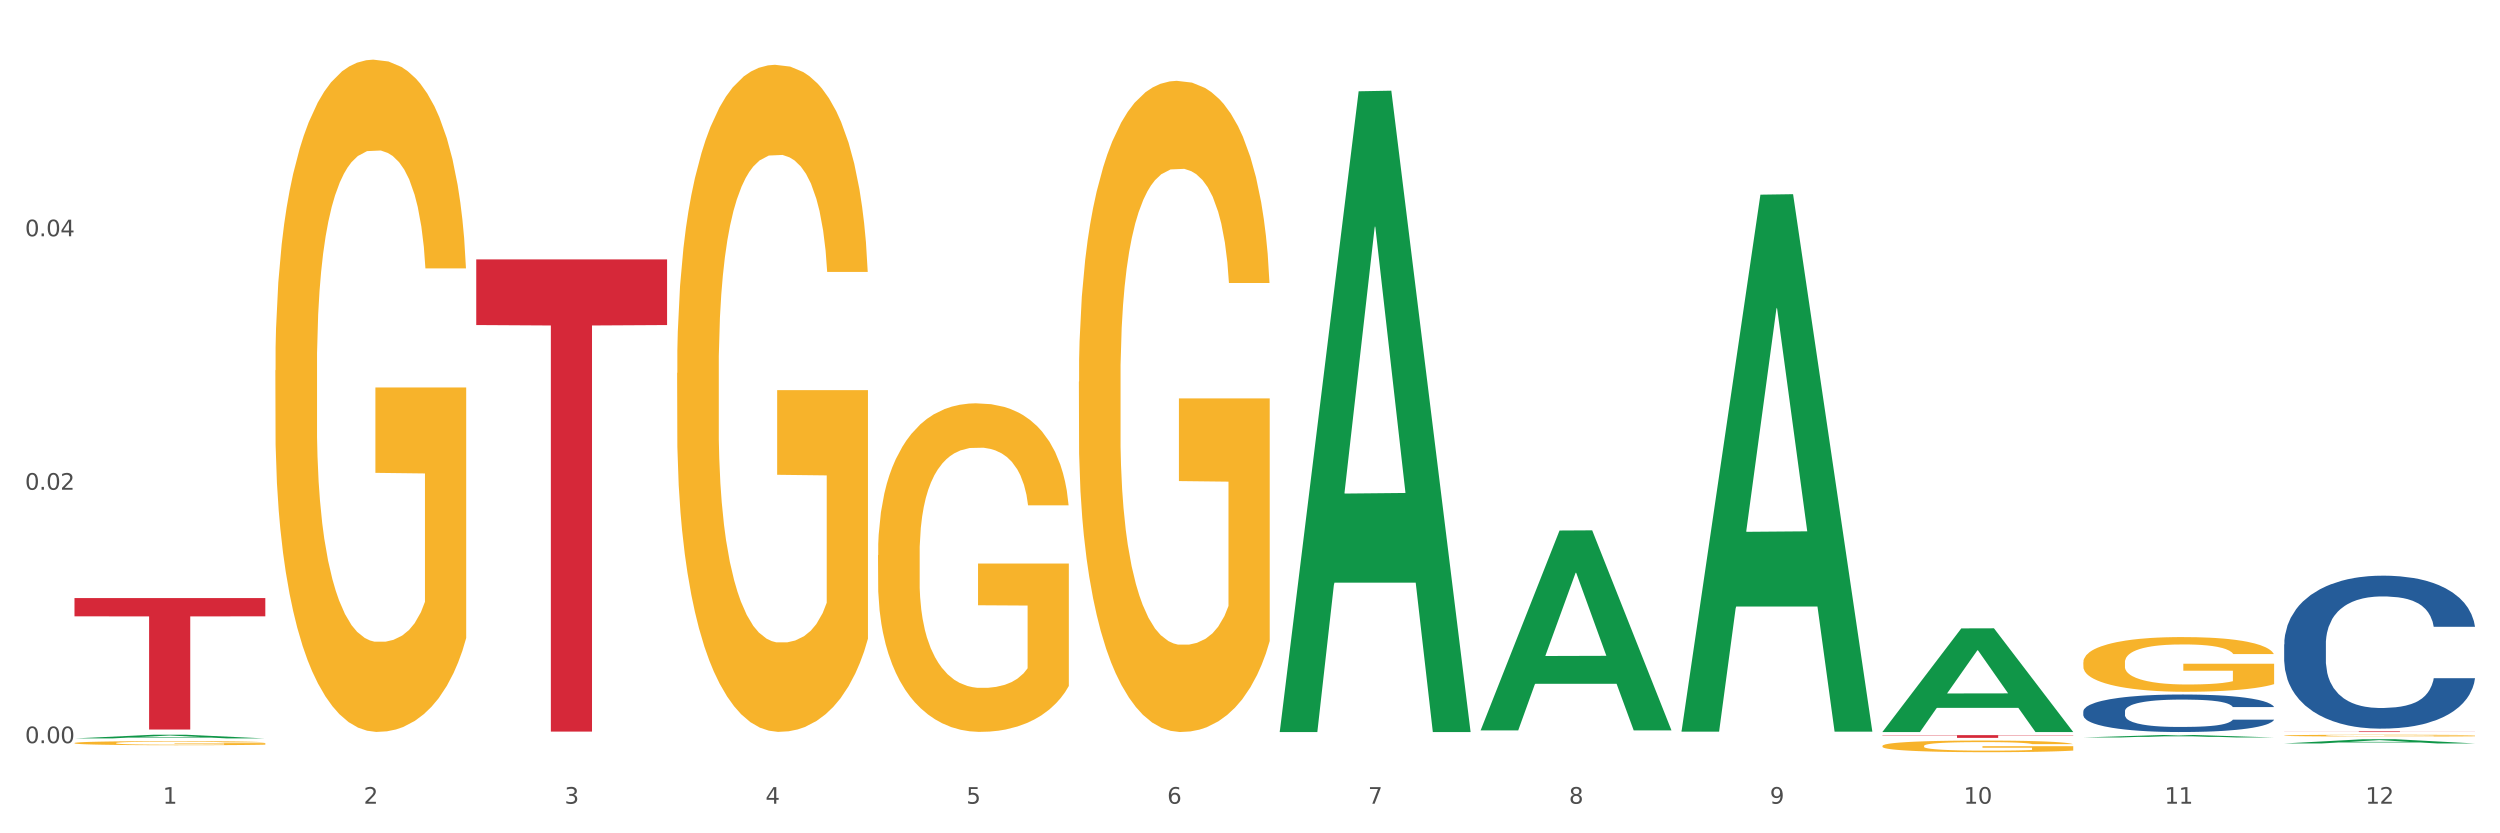
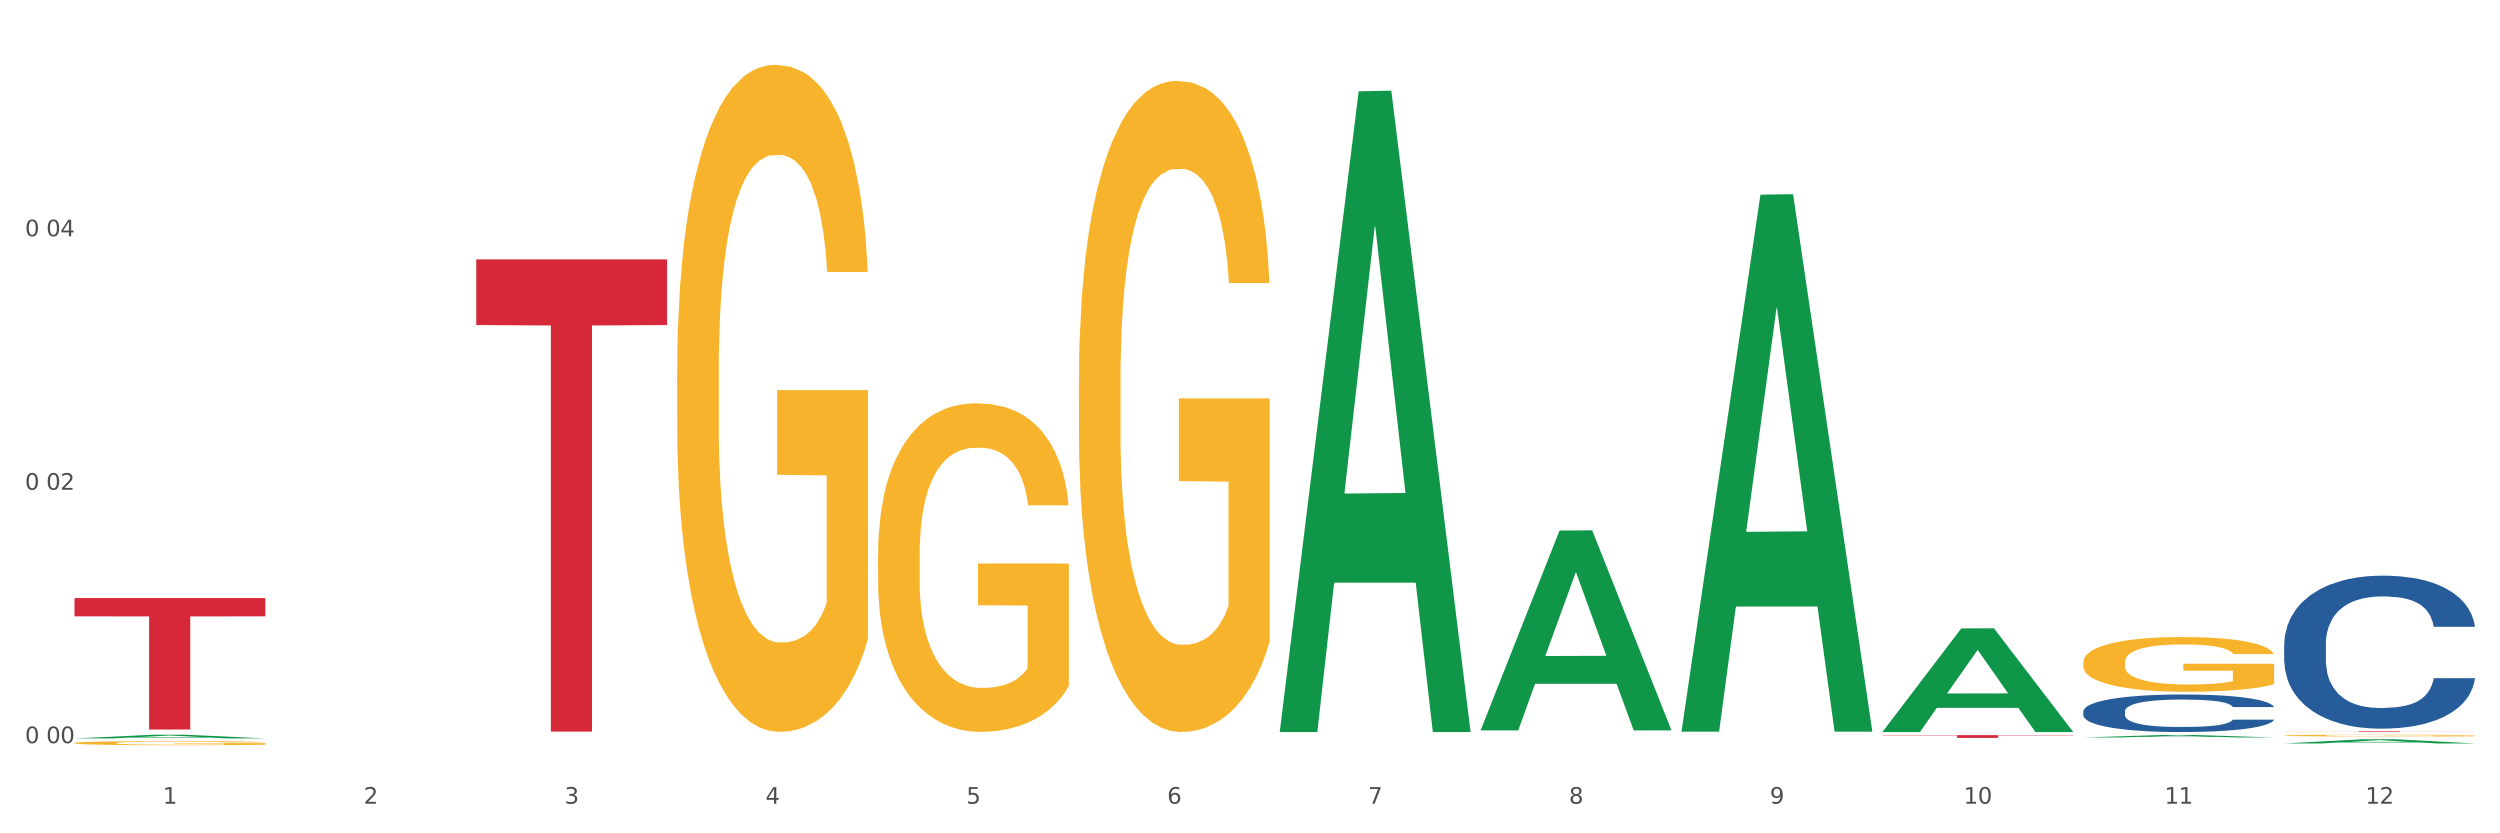
<svg xmlns="http://www.w3.org/2000/svg" xmlns:xlink="http://www.w3.org/1999/xlink" width="1080pt" height="360pt" viewBox="0 0 1080 360" version="1.1">
  <rect x="0" y="0" width="1080" height="360" fill="#333333" stroke="none" />
  <defs>
    <style type="text/css">*{stroke-linejoin: round; stroke-linecap: butt}</style>
  </defs>
  <g id="figure_1">
    <g id="patch_1">
      <path d="M 0 360  L 1080 360  L 1080 0  L 0 0  z " style="fill: #ffffff; stroke: #ffffff; stroke-linejoin: miter" />
    </g>
    <g id="axes_1">
      <g id="matplotlib.axis_1">
        <g id="xtick_1">
          <g id="text_1">
            <g style="fill: #4d4d4d" transform="translate(70.342 347.204) scale(0.096 -0.096)">
              <defs>
                <path id="DejaVuSans-31" d="M 794 531  L 1825 531  L 1825 4091  L 703 3866  L 703 4441  L 1819 4666  L 2450 4666  L 2450 531  L 3481 531  L 3481 0  L 794 0  L 794 531  z " transform="scale(0.016)" />
              </defs>
              <use xlink:href="#DejaVuSans-31" />
            </g>
          </g>
        </g>
        <g id="xtick_2">
          <g id="text_2">
            <g style="fill: #4d4d4d" transform="translate(157.122 347.204) scale(0.096 -0.096)">
              <defs>
                <path id="DejaVuSans-32" d="M 1228 531  L 3431 531  L 3431 0  L 469 0  L 469 531  Q 828 903 1448 1529  Q 2069 2156 2228 2338  Q 2531 2678 2651 2914  Q 2772 3150 2772 3378  Q 2772 3750 2511 3984  Q 2250 4219 1831 4219  Q 1534 4219 1204 4116  Q 875 4013 500 3803  L 500 4441  Q 881 4594 1212 4672  Q 1544 4750 1819 4750  Q 2544 4750 2975 4387  Q 3406 4025 3406 3419  Q 3406 3131 3298 2873  Q 3191 2616 2906 2266  Q 2828 2175 2409 1742  Q 1991 1309 1228 531  z " transform="scale(0.016)" />
              </defs>
              <use xlink:href="#DejaVuSans-32" />
            </g>
          </g>
        </g>
        <g id="xtick_3">
          <g id="text_3">
            <g style="fill: #4d4d4d" transform="translate(243.902 347.204) scale(0.096 -0.096)">
              <defs>
                <path id="DejaVuSans-33" d="M 2597 2516  Q 3050 2419 3304 2112  Q 3559 1806 3559 1356  Q 3559 666 3084 287  Q 2609 -91 1734 -91  Q 1441 -91 1130 -33  Q 819 25 488 141  L 488 750  Q 750 597 1062 519  Q 1375 441 1716 441  Q 2309 441 2620 675  Q 2931 909 2931 1356  Q 2931 1769 2642 2001  Q 2353 2234 1838 2234  L 1294 2234  L 1294 2753  L 1863 2753  Q 2328 2753 2575 2939  Q 2822 3125 2822 3475  Q 2822 3834 2567 4026  Q 2313 4219 1838 4219  Q 1578 4219 1281 4162  Q 984 4106 628 3988  L 628 4550  Q 988 4650 1302 4700  Q 1616 4750 1894 4750  Q 2613 4750 3031 4423  Q 3450 4097 3450 3541  Q 3450 3153 3228 2886  Q 3006 2619 2597 2516  z " transform="scale(0.016)" />
              </defs>
              <use xlink:href="#DejaVuSans-33" />
            </g>
          </g>
        </g>
        <g id="xtick_4">
          <g id="text_4">
            <g style="fill: #4d4d4d" transform="translate(330.683 347.204) scale(0.096 -0.096)">
              <defs>
                <path id="DejaVuSans-34" d="M 2419 4116  L 825 1625  L 2419 1625  L 2419 4116  z M 2253 4666  L 3047 4666  L 3047 1625  L 3713 1625  L 3713 1100  L 3047 1100  L 3047 0  L 2419 0  L 2419 1100  L 313 1100  L 313 1709  L 2253 4666  z " transform="scale(0.016)" />
              </defs>
              <use xlink:href="#DejaVuSans-34" />
            </g>
          </g>
        </g>
        <g id="xtick_5">
          <g id="text_5">
            <g style="fill: #4d4d4d" transform="translate(417.463 347.204) scale(0.096 -0.096)">
              <defs>
                <path id="DejaVuSans-35" d="M 691 4666  L 3169 4666  L 3169 4134  L 1269 4134  L 1269 2991  Q 1406 3038 1543 3061  Q 1681 3084 1819 3084  Q 2600 3084 3056 2656  Q 3513 2228 3513 1497  Q 3513 744 3044 326  Q 2575 -91 1722 -91  Q 1428 -91 1123 -41  Q 819 9 494 109  L 494 744  Q 775 591 1075 516  Q 1375 441 1709 441  Q 2250 441 2565 725  Q 2881 1009 2881 1497  Q 2881 1984 2565 2268  Q 2250 2553 1709 2553  Q 1456 2553 1204 2497  Q 953 2441 691 2322  L 691 4666  z " transform="scale(0.016)" />
              </defs>
              <use xlink:href="#DejaVuSans-35" />
            </g>
          </g>
        </g>
        <g id="xtick_6">
          <g id="text_6">
            <g style="fill: #4d4d4d" transform="translate(504.243 347.204) scale(0.096 -0.096)">
              <defs>
                <path id="DejaVuSans-36" d="M 2113 2584  Q 1688 2584 1439 2293  Q 1191 2003 1191 1497  Q 1191 994 1439 701  Q 1688 409 2113 409  Q 2538 409 2786 701  Q 3034 994 3034 1497  Q 3034 2003 2786 2293  Q 2538 2584 2113 2584  z M 3366 4563  L 3366 3988  Q 3128 4100 2886 4159  Q 2644 4219 2406 4219  Q 1781 4219 1451 3797  Q 1122 3375 1075 2522  Q 1259 2794 1537 2939  Q 1816 3084 2150 3084  Q 2853 3084 3261 2657  Q 3669 2231 3669 1497  Q 3669 778 3244 343  Q 2819 -91 2113 -91  Q 1303 -91 875 529  Q 447 1150 447 2328  Q 447 3434 972 4092  Q 1497 4750 2381 4750  Q 2619 4750 2861 4703  Q 3103 4656 3366 4563  z " transform="scale(0.016)" />
              </defs>
              <use xlink:href="#DejaVuSans-36" />
            </g>
          </g>
        </g>
        <g id="xtick_7">
          <g id="text_7">
            <g style="fill: #4d4d4d" transform="translate(591.024 347.204) scale(0.096 -0.096)">
              <defs>
                <path id="DejaVuSans-37" d="M 525 4666  L 3525 4666  L 3525 4397  L 1831 0  L 1172 0  L 2766 4134  L 525 4134  L 525 4666  z " transform="scale(0.016)" />
              </defs>
              <use xlink:href="#DejaVuSans-37" />
            </g>
          </g>
        </g>
        <g id="xtick_8">
          <g id="text_8">
            <g style="fill: #4d4d4d" transform="translate(677.804 347.204) scale(0.096 -0.096)">
              <defs>
                <path id="DejaVuSans-38" d="M 2034 2216  Q 1584 2216 1326 1975  Q 1069 1734 1069 1313  Q 1069 891 1326 650  Q 1584 409 2034 409  Q 2484 409 2743 651  Q 3003 894 3003 1313  Q 3003 1734 2745 1975  Q 2488 2216 2034 2216  z M 1403 2484  Q 997 2584 770 2862  Q 544 3141 544 3541  Q 544 4100 942 4425  Q 1341 4750 2034 4750  Q 2731 4750 3128 4425  Q 3525 4100 3525 3541  Q 3525 3141 3298 2862  Q 3072 2584 2669 2484  Q 3125 2378 3379 2068  Q 3634 1759 3634 1313  Q 3634 634 3220 271  Q 2806 -91 2034 -91  Q 1263 -91 848 271  Q 434 634 434 1313  Q 434 1759 690 2068  Q 947 2378 1403 2484  z M 1172 3481  Q 1172 3119 1398 2916  Q 1625 2713 2034 2713  Q 2441 2713 2670 2916  Q 2900 3119 2900 3481  Q 2900 3844 2670 4047  Q 2441 4250 2034 4250  Q 1625 4250 1398 4047  Q 1172 3844 1172 3481  z " transform="scale(0.016)" />
              </defs>
              <use xlink:href="#DejaVuSans-38" />
            </g>
          </g>
        </g>
        <g id="xtick_9">
          <g id="text_9">
            <g style="fill: #4d4d4d" transform="translate(764.584 347.204) scale(0.096 -0.096)">
              <defs>
                <path id="DejaVuSans-39" d="M 703 97  L 703 672  Q 941 559 1184 500  Q 1428 441 1663 441  Q 2288 441 2617 861  Q 2947 1281 2994 2138  Q 2813 1869 2534 1725  Q 2256 1581 1919 1581  Q 1219 1581 811 2004  Q 403 2428 403 3163  Q 403 3881 828 4315  Q 1253 4750 1959 4750  Q 2769 4750 3195 4129  Q 3622 3509 3622 2328  Q 3622 1225 3098 567  Q 2575 -91 1691 -91  Q 1453 -91 1209 -44  Q 966 3 703 97  z M 1959 2075  Q 2384 2075 2632 2365  Q 2881 2656 2881 3163  Q 2881 3666 2632 3958  Q 2384 4250 1959 4250  Q 1534 4250 1286 3958  Q 1038 3666 1038 3163  Q 1038 2656 1286 2365  Q 1534 2075 1959 2075  z " transform="scale(0.016)" />
              </defs>
              <use xlink:href="#DejaVuSans-39" />
            </g>
          </g>
        </g>
        <g id="xtick_10">
          <g id="text_10">
            <g style="fill: #4d4d4d" transform="translate(848.311 347.204) scale(0.096 -0.096)">
              <defs>
                <path id="DejaVuSans-30" d="M 2034 4250  Q 1547 4250 1301 3770  Q 1056 3291 1056 2328  Q 1056 1369 1301 889  Q 1547 409 2034 409  Q 2525 409 2770 889  Q 3016 1369 3016 2328  Q 3016 3291 2770 3770  Q 2525 4250 2034 4250  z M 2034 4750  Q 2819 4750 3233 4129  Q 3647 3509 3647 2328  Q 3647 1150 3233 529  Q 2819 -91 2034 -91  Q 1250 -91 836 529  Q 422 1150 422 2328  Q 422 3509 836 4129  Q 1250 4750 2034 4750  z " transform="scale(0.016)" />
              </defs>
              <use xlink:href="#DejaVuSans-31" />
              <use xlink:href="#DejaVuSans-30" transform="translate(63.623 0)" />
            </g>
          </g>
        </g>
        <g id="xtick_11">
          <g id="text_11">
            <g style="fill: #4d4d4d" transform="translate(935.091 347.204) scale(0.096 -0.096)">
              <use xlink:href="#DejaVuSans-31" />
              <use xlink:href="#DejaVuSans-31" transform="translate(63.623 0)" />
            </g>
          </g>
        </g>
        <g id="xtick_12">
          <g id="text_12">
            <g style="fill: #4d4d4d" transform="translate(1021.871 347.204) scale(0.096 -0.096)">
              <use xlink:href="#DejaVuSans-31" />
              <use xlink:href="#DejaVuSans-32" transform="translate(63.623 0)" />
            </g>
          </g>
        </g>
        <g id="xtick_13" />
        <g id="xtick_14" />
        <g id="xtick_15" />
        <g id="xtick_16" />
        <g id="xtick_17" />
        <g id="xtick_18" />
        <g id="xtick_19" />
        <g id="xtick_20" />
        <g id="xtick_21" />
        <g id="xtick_22" />
        <g id="xtick_23" />
      </g>
      <g id="matplotlib.axis_2">
        <g id="ytick_1">
          <g id="text_13">
            <g style="fill: #4d4d4d" transform="translate(10.8 321.053) scale(0.096 -0.096)">
              <defs>
-                 <path id="DejaVuSans-2e" d="M 684 794  L 1344 794  L 1344 0  L 684 0  L 684 794  z " transform="scale(0.016)" />
-               </defs>
+                 </defs>
              <use xlink:href="#DejaVuSans-30" />
              <use xlink:href="#DejaVuSans-2e" transform="translate(63.623 0)" />
              <use xlink:href="#DejaVuSans-30" transform="translate(95.41 0)" />
              <use xlink:href="#DejaVuSans-30" transform="translate(159.033 0)" />
            </g>
          </g>
        </g>
        <g id="ytick_2">
          <g id="text_14">
            <g style="fill: #4d4d4d" transform="translate(10.8 211.564) scale(0.096 -0.096)">
              <use xlink:href="#DejaVuSans-30" />
              <use xlink:href="#DejaVuSans-2e" transform="translate(63.623 0)" />
              <use xlink:href="#DejaVuSans-30" transform="translate(95.41 0)" />
              <use xlink:href="#DejaVuSans-32" transform="translate(159.033 0)" />
            </g>
          </g>
        </g>
        <g id="ytick_3">
          <g id="text_15">
            <g style="fill: #4d4d4d" transform="translate(10.8 102.074) scale(0.096 -0.096)">
              <use xlink:href="#DejaVuSans-30" />
              <use xlink:href="#DejaVuSans-2e" transform="translate(63.623 0)" />
              <use xlink:href="#DejaVuSans-30" transform="translate(95.41 0)" />
              <use xlink:href="#DejaVuSans-34" transform="translate(159.033 0)" />
            </g>
          </g>
        </g>
        <g id="ytick_4" />
        <g id="ytick_5" />
        <g id="ytick_6" />
      </g>
      <g id="PolyCollection_1">
        <path d="M 32.175 318.998  L 32.26 318.997  L 66.256 317.407  L 80.365 317.406  L 114.616 319.001  L 98.298 319.001  L 90.904 318.63  L 55.803 318.63  L 55.548 318.636  L 48.408 319.001  L 32.175 319.001  L 32.175 318.998  L 60.222 318.408  L 86.484 318.407  L 73.481 317.746  L 73.311 317.743  L 73.141 317.747  L 60.137 318.407  L 60.222 318.408  L 32.175 318.998  z " clip-path="url(#p0f0ae7835f)" style="fill: #109648" />
        <path d="M 292.516 161.156  L 292.613 160.893  L 292.613 151.418  L 292.808 143.259  L 293.781 123.519  L 295.241 107.201  L 296.312 98.516  L 297.383 91.41  L 298.648 84.303  L 300.205 76.934  L 303.028 66.143  L 304.78 60.616  L 306.921 54.826  L 310.815 46.404  L 313.637 41.666  L 316.557 37.718  L 321.327 32.981  L 324.441 30.875  L 327.751 29.296  L 331.741 28.243  L 334.759 27.98  L 341.377 28.769  L 347.023 31.138  L 349.748 32.981  L 353.252 36.139  L 355.101 38.244  L 358.119 42.456  L 361.233 47.983  L 363.375 52.72  L 366.587 61.669  L 369.02 70.617  L 371.259 81.672  L 372.427 89.304  L 373.303 96.41  L 374.081 104.569  L 374.86 117.466  L 357.34 117.466  L 356.659 108.254  L 355.588 99.569  L 354.031 91.147  L 352.668 85.883  L 350.332 79.303  L 348.191 75.092  L 345.952 71.933  L 343.227 69.301  L 341.085 67.985  L 338.068 66.933  L 332.131 67.196  L 328.14 69.301  L 325.415 71.933  L 323.663 74.302  L 322.105 76.934  L 320.353 80.619  L 318.309 86.146  L 316.849 91.147  L 315.389 97.463  L 314.221 103.78  L 313.151 111.149  L 312.275 119.045  L 311.593 127.204  L 311.009 137.206  L 310.523 153.787  L 310.523 189.844  L 310.717 198.003  L 311.204 208.794  L 311.788 216.953  L 312.761 226.692  L 313.637 233.272  L 315.292 242.746  L 317.141 250.642  L 318.601 255.643  L 320.061 259.854  L 322.592 265.644  L 325.415 270.382  L 327.848 273.277  L 331.157 275.909  L 333.396 276.962  L 335.343 277.488  L 340.112 277.488  L 343.519 276.699  L 347.315 274.856  L 350.235 272.487  L 352.668 269.592  L 355.393 264.855  L 357.145 260.381  L 357.145 205.373  L 335.732 205.11  L 335.732 168.526  L 374.957 168.526  L 374.957 275.909  L 373.303 281.436  L 371.453 286.437  L 369.507 290.911  L 366.587 296.438  L 363.083 301.702  L 359.968 305.387  L 356.659 308.545  L 352.765 311.44  L 347.704 314.072  L 344.589 315.125  L 340.696 315.915  L 336.121 316.178  L 332.131 315.651  L 328.237 314.335  L 324.149 311.967  L 320.159 308.545  L 317.141 305.124  L 314.124 300.912  L 310.912 295.385  L 308.381 290.121  L 306.435 285.384  L 304.293 279.331  L 301.957 271.435  L 300.205 264.328  L 298.648 256.959  L 296.993 247.484  L 295.825 239.325  L 294.657 229.06  L 293.976 221.428  L 293.197 209.584  L 292.613 193.003  L 292.516 161.156  z " clip-path="url(#p0f0ae7835f)" style="fill: #f7b32b" />
        <path d="M 379.296 239.82  L 379.394 239.69  L 379.394 235.023  L 379.588 231.004  L 380.562 221.281  L 382.022 213.243  L 383.092 208.965  L 384.163 205.464  L 385.428 201.964  L 386.986 198.334  L 389.808 193.019  L 391.56 190.296  L 393.702 187.444  L 397.595 183.296  L 400.418 180.962  L 403.338 179.017  L 408.107 176.684  L 411.222 175.647  L 414.531 174.869  L 418.522 174.35  L 421.539 174.221  L 428.158 174.61  L 433.803 175.776  L 436.528 176.684  L 440.032 178.24  L 441.882 179.277  L 444.899 181.351  L 448.014 184.073  L 450.155 186.407  L 453.367 190.815  L 455.8 195.223  L 458.039 200.668  L 459.207 204.427  L 460.083 207.928  L 460.862 211.947  L 461.64 218.299  L 444.12 218.299  L 443.439 213.762  L 442.368 209.483  L 440.811 205.335  L 439.448 202.742  L 437.112 199.501  L 434.971 197.427  L 432.732 195.871  L 430.007 194.574  L 427.866 193.926  L 424.848 193.408  L 418.911 193.537  L 414.92 194.574  L 412.195 195.871  L 410.443 197.038  L 408.886 198.334  L 407.134 200.149  L 405.09 202.872  L 403.63 205.335  L 402.17 208.446  L 401.002 211.558  L 399.931 215.188  L 399.055 219.077  L 398.374 223.096  L 397.79 228.022  L 397.303 236.19  L 397.303 253.951  L 397.498 257.97  L 397.984 263.285  L 398.568 267.304  L 399.542 272.101  L 400.418 275.342  L 402.072 280.009  L 403.922 283.898  L 405.382 286.361  L 406.842 288.435  L 409.372 291.288  L 412.195 293.621  L 414.628 295.047  L 417.938 296.344  L 420.176 296.862  L 422.123 297.122  L 426.892 297.122  L 430.299 296.733  L 434.095 295.825  L 437.015 294.658  L 439.448 293.232  L 442.174 290.899  L 443.926 288.695  L 443.926 261.6  L 422.512 261.47  L 422.512 243.45  L 461.738 243.45  L 461.738 296.344  L 460.083 299.066  L 458.234 301.529  L 456.287 303.733  L 453.367 306.456  L 449.863 309.049  L 446.748 310.864  L 443.439 312.419  L 439.546 313.845  L 434.484 315.142  L 431.37 315.66  L 427.476 316.049  L 422.902 316.179  L 418.911 315.92  L 415.018 315.271  L 410.93 314.105  L 406.939 312.419  L 403.922 310.734  L 400.904 308.66  L 397.692 305.937  L 395.162 303.344  L 393.215 301.011  L 391.074 298.029  L 388.738 294.14  L 386.986 290.639  L 385.428 287.009  L 383.774 282.342  L 382.606 278.323  L 381.438 273.267  L 380.756 269.508  L 379.978 263.674  L 379.394 255.506  L 379.296 239.82  z " clip-path="url(#p0f0ae7835f)" style="fill: #f7b32b" />
        <path d="M 466.077 164.915  L 466.174 164.658  L 466.174 155.409  L 466.369 147.444  L 467.342 128.175  L 468.802 112.247  L 469.873 103.768  L 470.943 96.832  L 472.209 89.895  L 473.766 82.701  L 476.589 72.167  L 478.341 66.772  L 480.482 61.12  L 484.375 52.899  L 487.198 48.274  L 490.118 44.42  L 494.887 39.796  L 498.002 37.74  L 501.311 36.199  L 505.302 35.171  L 508.319 34.914  L 514.938 35.685  L 520.583 37.997  L 523.309 39.796  L 526.813 42.879  L 528.662 44.934  L 531.679 49.045  L 534.794 54.44  L 536.935 59.065  L 540.147 67.8  L 542.581 76.535  L 544.819 87.326  L 545.987 94.776  L 546.863 101.713  L 547.642 109.677  L 548.421 122.266  L 530.901 122.266  L 530.219 113.274  L 529.149 104.796  L 527.591 96.575  L 526.229 91.436  L 523.893 85.013  L 521.751 80.903  L 519.513 77.82  L 516.787 75.25  L 514.646 73.966  L 511.629 72.938  L 505.691 73.195  L 501.701 75.25  L 498.975 77.82  L 497.223 80.132  L 495.666 82.701  L 493.914 86.298  L 491.87 91.693  L 490.41 96.575  L 488.95 102.741  L 487.782 108.907  L 486.711 116.1  L 485.835 123.808  L 485.154 131.772  L 484.57 141.535  L 484.083 157.721  L 484.083 192.919  L 484.278 200.883  L 484.765 211.417  L 485.349 219.381  L 486.322 228.887  L 487.198 235.31  L 488.853 244.559  L 490.702 252.267  L 492.162 257.148  L 493.622 261.259  L 496.153 266.911  L 498.975 271.535  L 501.409 274.362  L 504.718 276.931  L 506.957 277.958  L 508.903 278.472  L 513.673 278.472  L 517.079 277.701  L 520.875 275.903  L 523.795 273.591  L 526.229 270.765  L 528.954 266.14  L 530.706 261.773  L 530.706 208.077  L 509.293 207.82  L 509.293 172.108  L 548.518 172.108  L 548.518 276.931  L 546.863 282.326  L 545.014 287.207  L 543.067 291.575  L 540.147 296.97  L 536.643 302.109  L 533.529 305.705  L 530.219 308.788  L 526.326 311.615  L 521.265 314.184  L 518.15 315.211  L 514.257 315.982  L 509.682 316.239  L 505.691 315.725  L 501.798 314.441  L 497.71 312.128  L 493.719 308.788  L 490.702 305.449  L 487.685 301.338  L 484.473 295.943  L 481.942 290.804  L 479.995 286.18  L 477.854 280.271  L 475.518 272.563  L 473.766 265.626  L 472.209 258.433  L 470.554 249.184  L 469.386 241.219  L 468.218 231.199  L 467.537 223.749  L 466.758 212.187  L 466.174 196.002  L 466.077 164.915  z " clip-path="url(#p0f0ae7835f)" style="fill: #f7b32b" />
-         <path d="M 813.198 322.242  L 813.295 322.238  L 813.295 322.072  L 813.49 321.93  L 814.463 321.585  L 815.923 321.3  L 816.994 321.148  L 818.065 321.024  L 819.33 320.9  L 820.887 320.772  L 823.71 320.583  L 825.462 320.487  L 827.603 320.385  L 831.497 320.238  L 834.319 320.156  L 837.239 320.087  L 842.009 320.004  L 845.123 319.967  L 848.433 319.94  L 852.423 319.921  L 855.441 319.917  L 862.059 319.93  L 867.705 319.972  L 870.43 320.004  L 873.934 320.059  L 875.783 320.096  L 878.801 320.169  L 881.915 320.266  L 884.057 320.349  L 887.269 320.505  L 889.702 320.661  L 891.941 320.854  L 893.109 320.988  L 893.985 321.112  L 894.763 321.254  L 895.542 321.479  L 878.022 321.479  L 877.341 321.318  L 876.27 321.167  L 874.713 321.02  L 873.35 320.928  L 871.014 320.813  L 868.873 320.739  L 866.634 320.684  L 863.909 320.638  L 861.767 320.615  L 858.75 320.597  L 852.813 320.601  L 848.822 320.638  L 846.097 320.684  L 844.345 320.726  L 842.787 320.772  L 841.035 320.836  L 838.991 320.932  L 837.531 321.02  L 836.071 321.13  L 834.903 321.24  L 833.833 321.369  L 832.957 321.507  L 832.275 321.649  L 831.691 321.824  L 831.205 322.114  L 831.205 322.743  L 831.399 322.886  L 831.886 323.074  L 832.47 323.217  L 833.443 323.387  L 834.319 323.502  L 835.974 323.667  L 837.823 323.805  L 839.283 323.892  L 840.743 323.966  L 843.274 324.067  L 846.097 324.15  L 848.53 324.2  L 851.839 324.246  L 854.078 324.265  L 856.025 324.274  L 860.794 324.274  L 864.201 324.26  L 867.997 324.228  L 870.917 324.187  L 873.35 324.136  L 876.075 324.053  L 877.827 323.975  L 877.827 323.014  L 856.414 323.01  L 856.414 322.371  L 895.639 322.371  L 895.639 324.246  L 893.985 324.343  L 892.135 324.43  L 890.189 324.508  L 887.269 324.605  L 883.765 324.697  L 880.65 324.761  L 877.341 324.816  L 873.447 324.867  L 868.386 324.913  L 865.271 324.931  L 861.378 324.945  L 856.803 324.95  L 852.813 324.94  L 848.919 324.917  L 844.831 324.876  L 840.841 324.816  L 837.823 324.756  L 834.806 324.683  L 831.594 324.586  L 829.063 324.494  L 827.117 324.412  L 824.975 324.306  L 822.639 324.168  L 820.887 324.044  L 819.33 323.915  L 817.675 323.75  L 816.507 323.607  L 815.339 323.428  L 814.658 323.295  L 813.879 323.088  L 813.295 322.798  L 813.198 322.242  z " clip-path="url(#p0f0ae7835f)" style="fill: #f7b32b" />
        <path d="M 899.978 286.139  L 900.076 286.117  L 900.076 285.34  L 900.27 284.671  L 901.244 283.051  L 902.704 281.713  L 903.774 281  L 904.845 280.418  L 906.11 279.835  L 907.668 279.23  L 910.49 278.345  L 912.242 277.892  L 914.384 277.417  L 918.277 276.726  L 921.1 276.337  L 924.02 276.013  L 928.789 275.625  L 931.904 275.452  L 935.213 275.322  L 939.204 275.236  L 942.221 275.214  L 948.84 275.279  L 954.485 275.474  L 957.21 275.625  L 960.714 275.884  L 962.564 276.056  L 965.581 276.402  L 968.696 276.855  L 970.837 277.244  L 974.049 277.978  L 976.482 278.712  L 978.721 279.619  L 979.889 280.245  L 980.765 280.828  L 981.544 281.497  L 982.322 282.555  L 964.802 282.555  L 964.121 281.799  L 963.05 281.087  L 961.493 280.396  L 960.13 279.964  L 957.794 279.424  L 955.653 279.079  L 953.414 278.82  L 950.689 278.604  L 948.548 278.496  L 945.53 278.41  L 939.593 278.431  L 935.602 278.604  L 932.877 278.82  L 931.125 279.014  L 929.568 279.23  L 927.816 279.532  L 925.772 279.986  L 924.312 280.396  L 922.852 280.914  L 921.684 281.432  L 920.613 282.037  L 919.737 282.684  L 919.056 283.354  L 918.472 284.174  L 917.985 285.534  L 917.985 288.492  L 918.18 289.161  L 918.666 290.046  L 919.25 290.716  L 920.224 291.515  L 921.1 292.054  L 922.754 292.831  L 924.604 293.479  L 926.064 293.889  L 927.524 294.235  L 930.054 294.71  L 932.877 295.098  L 935.31 295.336  L 938.62 295.552  L 940.858 295.638  L 942.805 295.681  L 947.574 295.681  L 950.981 295.617  L 954.777 295.465  L 957.697 295.271  L 960.13 295.034  L 962.856 294.645  L 964.608 294.278  L 964.608 289.766  L 943.194 289.744  L 943.194 286.743  L 982.42 286.743  L 982.42 295.552  L 980.765 296.005  L 978.916 296.415  L 976.969 296.782  L 974.049 297.236  L 970.545 297.668  L 967.43 297.97  L 964.121 298.229  L 960.228 298.466  L 955.166 298.682  L 952.052 298.769  L 948.158 298.833  L 943.584 298.855  L 939.593 298.812  L 935.7 298.704  L 931.612 298.51  L 927.621 298.229  L 924.604 297.948  L 921.586 297.603  L 918.374 297.149  L 915.844 296.718  L 913.897 296.329  L 911.756 295.832  L 909.42 295.185  L 907.668 294.602  L 906.11 293.997  L 904.456 293.22  L 903.288 292.551  L 902.12 291.709  L 901.438 291.083  L 900.66 290.111  L 900.076 288.751  L 899.978 286.139  z " clip-path="url(#p0f0ae7835f)" style="fill: #f7b32b" />
        <path d="M 986.759 317.764  L 986.856 317.763  L 986.856 317.738  L 987.051 317.716  L 988.024 317.663  L 989.484 317.619  L 990.555 317.595  L 991.625 317.576  L 992.891 317.557  L 994.448 317.537  L 997.271 317.508  L 999.023 317.493  L 1001.164 317.478  L 1005.057 317.455  L 1007.88 317.442  L 1010.8 317.432  L 1015.569 317.419  L 1018.684 317.413  L 1021.993 317.409  L 1025.984 317.406  L 1029.001 317.406  L 1035.62 317.408  L 1041.265 317.414  L 1043.991 317.419  L 1047.495 317.428  L 1049.344 317.433  L 1052.361 317.445  L 1055.476 317.459  L 1057.617 317.472  L 1060.829 317.496  L 1063.263 317.52  L 1065.501 317.55  L 1066.669 317.571  L 1067.545 317.59  L 1068.324 317.612  L 1069.103 317.646  L 1051.583 317.646  L 1050.901 317.621  L 1049.831 317.598  L 1048.273 317.575  L 1046.911 317.561  L 1044.575 317.544  L 1042.433 317.532  L 1040.195 317.524  L 1037.469 317.517  L 1035.328 317.513  L 1032.311 317.51  L 1026.373 317.511  L 1022.383 317.517  L 1019.657 317.524  L 1017.905 317.53  L 1016.348 317.537  L 1014.596 317.547  L 1012.552 317.562  L 1011.092 317.575  L 1009.632 317.592  L 1008.464 317.609  L 1007.393 317.629  L 1006.517 317.651  L 1005.836 317.672  L 1005.252 317.699  L 1004.765 317.744  L 1004.765 317.841  L 1004.96 317.863  L 1005.447 317.892  L 1006.031 317.914  L 1007.004 317.94  L 1007.88 317.958  L 1009.535 317.983  L 1011.384 318.004  L 1012.844 318.018  L 1014.304 318.029  L 1016.835 318.045  L 1019.657 318.057  L 1022.091 318.065  L 1025.4 318.072  L 1027.639 318.075  L 1029.585 318.077  L 1034.355 318.077  L 1037.761 318.074  L 1041.557 318.069  L 1044.477 318.063  L 1046.911 318.055  L 1049.636 318.043  L 1051.388 318.031  L 1051.388 317.883  L 1029.975 317.882  L 1029.975 317.784  L 1069.2 317.784  L 1069.2 318.072  L 1067.545 318.087  L 1065.696 318.101  L 1063.749 318.113  L 1060.829 318.127  L 1057.325 318.142  L 1054.211 318.152  L 1050.901 318.16  L 1047.008 318.168  L 1041.947 318.175  L 1038.832 318.178  L 1034.939 318.18  L 1030.364 318.181  L 1026.373 318.179  L 1022.48 318.176  L 1018.392 318.169  L 1014.401 318.16  L 1011.384 318.151  L 1008.367 318.139  L 1005.155 318.125  L 1002.624 318.11  L 1000.677 318.098  L 998.536 318.081  L 996.2 318.06  L 994.448 318.041  L 992.891 318.021  L 991.236 317.996  L 990.068 317.974  L 988.9 317.946  L 988.219 317.926  L 987.44 317.894  L 986.856 317.849  L 986.759 317.764  z " clip-path="url(#p0f0ae7835f)" style="fill: #f7b32b" />
        <path d="M 986.759 278.382  L 986.856 278.321  L 986.856 276.631  L 987.148 274.337  L 988.22 270.112  L 989.585 266.913  L 991.923 263.17  L 993.19 261.601  L 994.847 259.85  L 998.258 257.013  L 1002.156 254.599  L 1004.884 253.271  L 1006.93 252.425  L 1011.511 250.916  L 1014.142 250.252  L 1016.87 249.709  L 1019.209 249.347  L 1023.107 248.924  L 1026.225 248.743  L 1029.831 248.683  L 1032.852 248.743  L 1036.847 248.985  L 1042.694 249.709  L 1044.935 250.132  L 1047.956 250.856  L 1051.075 251.822  L 1053.608 252.788  L 1056.532 254.176  L 1059.553 255.987  L 1062.476 258.281  L 1064.522 260.393  L 1066.179 262.627  L 1067.641 265.343  L 1068.713 268.301  L 1069.2 270.776  L 1051.367 270.776  L 1050.88 268.542  L 1049.905 266.128  L 1048.931 264.498  L 1047.859 263.17  L 1046.202 261.661  L 1044.74 260.695  L 1042.304 259.548  L 1040.063 258.824  L 1038.211 258.401  L 1035.97 258.039  L 1031.195 257.677  L 1027.784 257.677  L 1025.641 257.798  L 1023.009 258.1  L 1020.768 258.522  L 1018.137 259.246  L 1016.091 260.031  L 1014.044 261.057  L 1012.875 261.782  L 1011.121 263.11  L 1009.951 264.196  L 1008.392 266.067  L 1007.515 267.395  L 1005.956 270.836  L 1005.274 273.371  L 1004.982 275.122  L 1004.787 277.054  L 1004.787 286.47  L 1005.371 290.696  L 1005.859 292.507  L 1006.638 294.559  L 1008.1 297.215  L 1010.244 299.81  L 1012.485 301.682  L 1014.337 302.829  L 1016.091 303.674  L 1017.845 304.338  L 1019.989 304.941  L 1021.743 305.303  L 1024.374 305.666  L 1027.492 305.847  L 1029.928 305.847  L 1034.898 305.545  L 1037.139 305.243  L 1039.283 304.821  L 1041.622 304.157  L 1043.474 303.432  L 1044.546 302.889  L 1046.3 301.742  L 1047.664 300.535  L 1048.833 299.146  L 1049.613 297.939  L 1050.49 296.128  L 1051.172 294.076  L 1051.367 292.989  L 1069.2 292.989  L 1068.81 295.162  L 1068.128 297.275  L 1066.764 300.112  L 1065.692 301.742  L 1064.035 303.734  L 1062.281 305.424  L 1059.845 307.295  L 1057.604 308.684  L 1055.265 309.891  L 1052.731 310.978  L 1048.151 312.487  L 1046.495 312.909  L 1042.986 313.634  L 1040.258 314.056  L 1036.262 314.479  L 1032.17 314.72  L 1027.882 314.78  L 1024.081 314.66  L 1019.891 314.298  L 1017.26 313.935  L 1014.337 313.392  L 1010.926 312.547  L 1007.71 311.521  L 1004.689 310.314  L 1001.863 308.925  L 999.232 307.356  L 995.821 304.76  L 993.288 302.225  L 991.436 299.871  L 990.169 297.879  L 988.903 295.344  L 988.22 293.593  L 987.148 289.368  L 986.759 285.444  L 986.759 278.382  z " clip-path="url(#p0f0ae7835f)" style="fill: #255c99" />
        <path d="M 899.978 307.308  L 900.076 307.293  L 900.076 306.879  L 900.368 306.316  L 901.44 305.279  L 902.804 304.494  L 905.143 303.576  L 906.41 303.191  L 908.067 302.761  L 911.477 302.065  L 915.375 301.473  L 918.104 301.147  L 920.15 300.94  L 924.73 300.57  L 927.361 300.407  L 930.09 300.273  L 932.429 300.184  L 936.327 300.081  L 939.445 300.036  L 943.051 300.022  L 946.071 300.036  L 950.067 300.096  L 955.914 300.273  L 958.155 300.377  L 961.176 300.555  L 964.294 300.792  L 966.828 301.029  L 969.751 301.369  L 972.772 301.814  L 975.696 302.376  L 977.742 302.895  L 979.399 303.443  L 980.86 304.109  L 981.932 304.835  L 982.42 305.442  L 964.587 305.442  L 964.099 304.894  L 963.125 304.302  L 962.15 303.902  L 961.078 303.576  L 959.422 303.206  L 957.96 302.969  L 955.524 302.687  L 953.283 302.51  L 951.431 302.406  L 949.19 302.317  L 944.415 302.228  L 941.004 302.228  L 938.86 302.258  L 936.229 302.332  L 933.988 302.436  L 931.357 302.613  L 929.31 302.806  L 927.264 303.058  L 926.095 303.235  L 924.34 303.561  L 923.171 303.828  L 921.612 304.287  L 920.735 304.613  L 919.176 305.457  L 918.494 306.079  L 918.201 306.509  L 918.006 306.982  L 918.006 309.293  L 918.591 310.33  L 919.078 310.774  L 919.858 311.278  L 921.32 311.929  L 923.463 312.566  L 925.705 313.025  L 927.556 313.307  L 929.31 313.514  L 931.064 313.677  L 933.208 313.825  L 934.962 313.914  L 937.593 314.003  L 940.712 314.047  L 943.148 314.047  L 948.118 313.973  L 950.359 313.899  L 952.503 313.795  L 954.842 313.632  L 956.693 313.455  L 957.765 313.321  L 959.519 313.04  L 960.884 312.744  L 962.053 312.403  L 962.833 312.107  L 963.71 311.663  L 964.392 311.159  L 964.587 310.892  L 982.42 310.892  L 982.03 311.426  L 981.348 311.944  L 979.983 312.64  L 978.912 313.04  L 977.255 313.529  L 975.501 313.943  L 973.065 314.403  L 970.823 314.743  L 968.485 315.039  L 965.951 315.306  L 961.371 315.676  L 959.714 315.78  L 956.206 315.958  L 953.477 316.061  L 949.482 316.165  L 945.389 316.224  L 941.102 316.239  L 937.301 316.209  L 933.111 316.121  L 930.48 316.032  L 927.556 315.898  L 924.146 315.691  L 920.93 315.439  L 917.909 315.143  L 915.083 314.802  L 912.452 314.417  L 909.041 313.781  L 906.507 313.158  L 904.656 312.581  L 903.389 312.092  L 902.122 311.47  L 901.44 311.041  L 900.368 310.004  L 899.978 309.041  L 899.978 307.308  z " clip-path="url(#p0f0ae7835f)" style="fill: #255c99" />
        <path d="M 32.175 258.353  L 114.616 258.353  L 114.616 266.246  L 82.187 266.299  L 82.187 315.153  L 64.409 315.153  L 64.409 266.299  L 32.175 266.246  L 32.175 258.406  L 32.175 258.353  z " clip-path="url(#p0f0ae7835f)" style="fill: #d62839" />
-         <path d="M 118.955 159.972  L 119.053 159.707  L 119.053 150.158  L 119.247 141.936  L 120.221 122.043  L 121.681 105.598  L 122.751 96.845  L 123.822 89.683  L 125.087 82.521  L 126.645 75.095  L 129.467 64.22  L 131.219 58.65  L 133.361 52.814  L 137.254 44.326  L 140.077 39.552  L 142.997 35.573  L 147.766 30.799  L 150.881 28.677  L 154.19 27.086  L 158.181 26.025  L 161.198 25.759  L 167.817 26.555  L 173.462 28.942  L 176.187 30.799  L 179.691 33.982  L 181.541 36.104  L 184.558 40.348  L 187.673 45.918  L 189.814 50.692  L 193.026 59.711  L 195.459 68.729  L 197.698 79.869  L 198.866 87.561  L 199.742 94.723  L 200.521 102.945  L 201.299 115.942  L 183.779 115.942  L 183.098 106.659  L 182.027 97.906  L 180.47 89.418  L 179.107 84.113  L 176.771 77.482  L 174.63 73.238  L 172.391 70.055  L 169.666 67.403  L 167.525 66.076  L 164.507 65.015  L 158.57 65.281  L 154.579 67.403  L 151.854 70.055  L 150.102 72.442  L 148.545 75.095  L 146.793 78.808  L 144.749 84.378  L 143.289 89.418  L 141.829 95.784  L 140.661 102.149  L 139.59 109.576  L 138.714 117.534  L 138.033 125.756  L 137.449 135.835  L 136.962 152.546  L 136.962 188.884  L 137.157 197.106  L 137.643 207.981  L 138.227 216.204  L 139.201 226.018  L 140.077 232.649  L 141.731 242.198  L 143.581 250.155  L 145.041 255.195  L 146.501 259.438  L 149.031 265.274  L 151.854 270.048  L 154.287 272.966  L 157.597 275.618  L 159.835 276.679  L 161.782 277.21  L 166.551 277.21  L 169.958 276.414  L 173.754 274.557  L 176.674 272.17  L 179.107 269.252  L 181.833 264.478  L 183.585 259.969  L 183.585 204.533  L 162.171 204.268  L 162.171 167.399  L 201.397 167.399  L 201.397 275.618  L 199.742 281.188  L 197.893 286.228  L 195.946 290.737  L 193.026 296.307  L 189.522 301.612  L 186.407 305.325  L 183.098 308.508  L 179.205 311.426  L 174.143 314.078  L 171.029 315.139  L 167.135 315.935  L 162.561 316.2  L 158.57 315.67  L 154.677 314.344  L 150.589 311.957  L 146.598 308.508  L 143.581 305.06  L 140.563 300.816  L 137.351 295.246  L 134.821 289.941  L 132.874 285.167  L 130.733 279.066  L 128.397 271.109  L 126.645 263.948  L 125.087 256.521  L 123.433 246.972  L 122.265 238.75  L 121.097 228.405  L 120.415 220.713  L 119.637 208.777  L 119.053 192.067  L 118.955 159.972  z " clip-path="url(#p0f0ae7835f)" style="fill: #f7b32b" />
        <path d="M 813.198 317.571  L 895.639 317.571  L 895.639 317.734  L 863.21 317.736  L 863.21 318.75  L 845.432 318.75  L 845.432 317.736  L 813.198 317.734  L 813.198 317.572  L 813.198 317.571  z " clip-path="url(#p0f0ae7835f)" style="fill: #d62839" />
        <path d="M 986.759 315.947  L 1069.2 315.947  L 1069.2 315.988  L 1036.77 315.988  L 1036.77 316.239  L 1018.993 316.239  L 1018.993 315.988  L 986.759 315.988  L 986.759 315.947  L 986.759 315.947  z " clip-path="url(#p0f0ae7835f)" style="fill: #d62839" />
        <path d="M 205.736 112.069  L 288.177 112.069  L 288.177 140.417  L 255.747 140.609  L 255.747 316.06  L 237.97 316.06  L 237.97 140.609  L 205.736 140.417  L 205.736 112.261  L 205.736 112.069  z " clip-path="url(#p0f0ae7835f)" style="fill: #d62839" />
        <path d="M 32.175 320.987  L 32.272 320.986  L 32.272 320.927  L 32.467 320.877  L 33.44 320.756  L 34.9 320.655  L 35.971 320.602  L 37.042 320.558  L 38.307 320.514  L 39.864 320.469  L 42.687 320.403  L 44.439 320.369  L 46.58 320.333  L 50.474 320.281  L 53.296 320.252  L 56.216 320.228  L 60.986 320.199  L 64.1 320.186  L 67.41 320.176  L 71.4 320.17  L 74.418 320.168  L 81.036 320.173  L 86.682 320.187  L 89.407 320.199  L 92.911 320.218  L 94.76 320.231  L 97.778 320.257  L 100.892 320.291  L 103.034 320.32  L 106.246 320.375  L 108.679 320.43  L 110.918 320.498  L 112.086 320.545  L 112.962 320.589  L 113.74 320.639  L 114.519 320.719  L 96.999 320.719  L 96.318 320.662  L 95.247 320.608  L 93.69 320.557  L 92.327 320.524  L 89.991 320.484  L 87.85 320.458  L 85.611 320.438  L 82.886 320.422  L 80.744 320.414  L 77.727 320.408  L 71.79 320.409  L 67.799 320.422  L 65.074 320.438  L 63.322 320.453  L 61.764 320.469  L 60.012 320.492  L 57.968 320.526  L 56.508 320.557  L 55.048 320.595  L 53.88 320.634  L 52.81 320.68  L 51.934 320.728  L 51.252 320.778  L 50.668 320.84  L 50.182 320.942  L 50.182 321.164  L 50.376 321.214  L 50.863 321.28  L 51.447 321.331  L 52.42 321.39  L 53.296 321.431  L 54.951 321.489  L 56.8 321.538  L 58.26 321.569  L 59.72 321.594  L 62.251 321.63  L 65.074 321.659  L 67.507 321.677  L 70.816 321.693  L 73.055 321.7  L 75.002 321.703  L 79.771 321.703  L 83.178 321.698  L 86.974 321.687  L 89.894 321.672  L 92.327 321.654  L 95.052 321.625  L 96.804 321.598  L 96.804 321.259  L 75.391 321.258  L 75.391 321.033  L 114.616 321.033  L 114.616 321.693  L 112.962 321.727  L 111.112 321.758  L 109.166 321.785  L 106.246 321.819  L 102.742 321.852  L 99.627 321.875  L 96.318 321.894  L 92.424 321.912  L 87.363 321.928  L 84.248 321.934  L 80.355 321.939  L 75.78 321.941  L 71.79 321.938  L 67.896 321.93  L 63.808 321.915  L 59.818 321.894  L 56.8 321.873  L 53.783 321.847  L 50.571 321.813  L 48.04 321.781  L 46.094 321.751  L 43.952 321.714  L 41.616 321.666  L 39.864 321.622  L 38.307 321.577  L 36.652 321.518  L 35.484 321.468  L 34.316 321.405  L 33.635 321.358  L 32.856 321.285  L 32.272 321.183  L 32.175 320.987  z " clip-path="url(#p0f0ae7835f)" style="fill: #f7b32b" />
        <path d="M 552.857 315.719  L 552.942 315.459  L 586.938 39.435  L 601.047 39.174  L 635.298 316.239  L 618.98 316.239  L 611.586 251.721  L 576.485 251.721  L 576.23 252.761  L 569.09 316.239  L 552.857 316.239  L 552.857 315.719  L 580.904 213.218  L 607.166 212.958  L 594.163 98.229  L 593.993 97.709  L 593.823 98.49  L 580.819 212.958  L 580.904 213.218  L 552.857 315.719  z " clip-path="url(#p0f0ae7835f)" style="fill: #109648" />
        <path d="M 639.637 315.368  L 639.722 315.287  L 673.719 229.183  L 687.827 229.102  L 722.079 315.53  L 705.76 315.53  L 698.366 295.404  L 663.265 295.404  L 663.01 295.729  L 655.871 315.53  L 639.637 315.53  L 639.637 315.368  L 667.684 283.394  L 693.947 283.313  L 680.943 247.524  L 680.773 247.362  L 680.603 247.605  L 667.599 283.313  L 667.684 283.394  L 639.637 315.368  z " clip-path="url(#p0f0ae7835f)" style="fill: #109648" />
        <path d="M 726.418 315.65  L 726.503 315.432  L 760.499 84.1  L 774.608 83.882  L 808.859 316.086  L 792.541 316.086  L 785.146 262.014  L 750.045 262.014  L 749.79 262.886  L 742.651 316.086  L 726.418 316.086  L 726.418 315.65  L 754.465 229.745  L 780.727 229.527  L 767.723 133.375  L 767.553 132.939  L 767.383 133.593  L 754.38 229.527  L 754.465 229.745  L 726.418 315.65  z " clip-path="url(#p0f0ae7835f)" style="fill: #109648" />
        <path d="M 813.198 316.155  L 813.283 316.113  L 847.279 271.464  L 861.388 271.422  L 895.639 316.239  L 879.321 316.239  L 871.927 305.803  L 836.826 305.803  L 836.571 305.971  L 829.431 316.239  L 813.198 316.239  L 813.198 316.155  L 841.245 299.575  L 867.507 299.532  L 854.504 280.974  L 854.334 280.89  L 854.164 281.016  L 841.16 299.532  L 841.245 299.575  L 813.198 316.155  z " clip-path="url(#p0f0ae7835f)" style="fill: #109648" />
        <path d="M 899.978 318.581  L 900.063 318.58  L 934.06 317.526  L 948.168 317.525  L 982.42 318.583  L 966.101 318.583  L 958.707 318.336  L 923.606 318.336  L 923.351 318.34  L 916.212 318.583  L 899.978 318.583  L 899.978 318.581  L 928.025 318.189  L 954.288 318.188  L 941.284 317.75  L 941.114 317.748  L 940.944 317.751  L 927.94 318.188  L 928.025 318.189  L 899.978 318.581  z " clip-path="url(#p0f0ae7835f)" style="fill: #109648" />
        <path d="M 986.759 321.171  L 986.844 321.169  L 1020.84 319.349  L 1034.949 319.347  L 1069.2 321.174  L 1052.882 321.174  L 1045.487 320.749  L 1010.386 320.749  L 1010.131 320.756  L 1002.992 321.174  L 986.759 321.174  L 986.759 321.171  L 1014.806 320.495  L 1041.068 320.493  L 1028.064 319.737  L 1027.894 319.733  L 1027.724 319.738  L 1014.721 320.493  L 1014.806 320.495  L 986.759 321.171  z " clip-path="url(#p0f0ae7835f)" style="fill: #109648" />
      </g>
    </g>
  </g>
  <defs>
    <clipPath id="p0f0ae7835f">
      <rect x="32.175" y="10.8" width="1037.025" height="329.109" />
    </clipPath>
  </defs>
</svg>